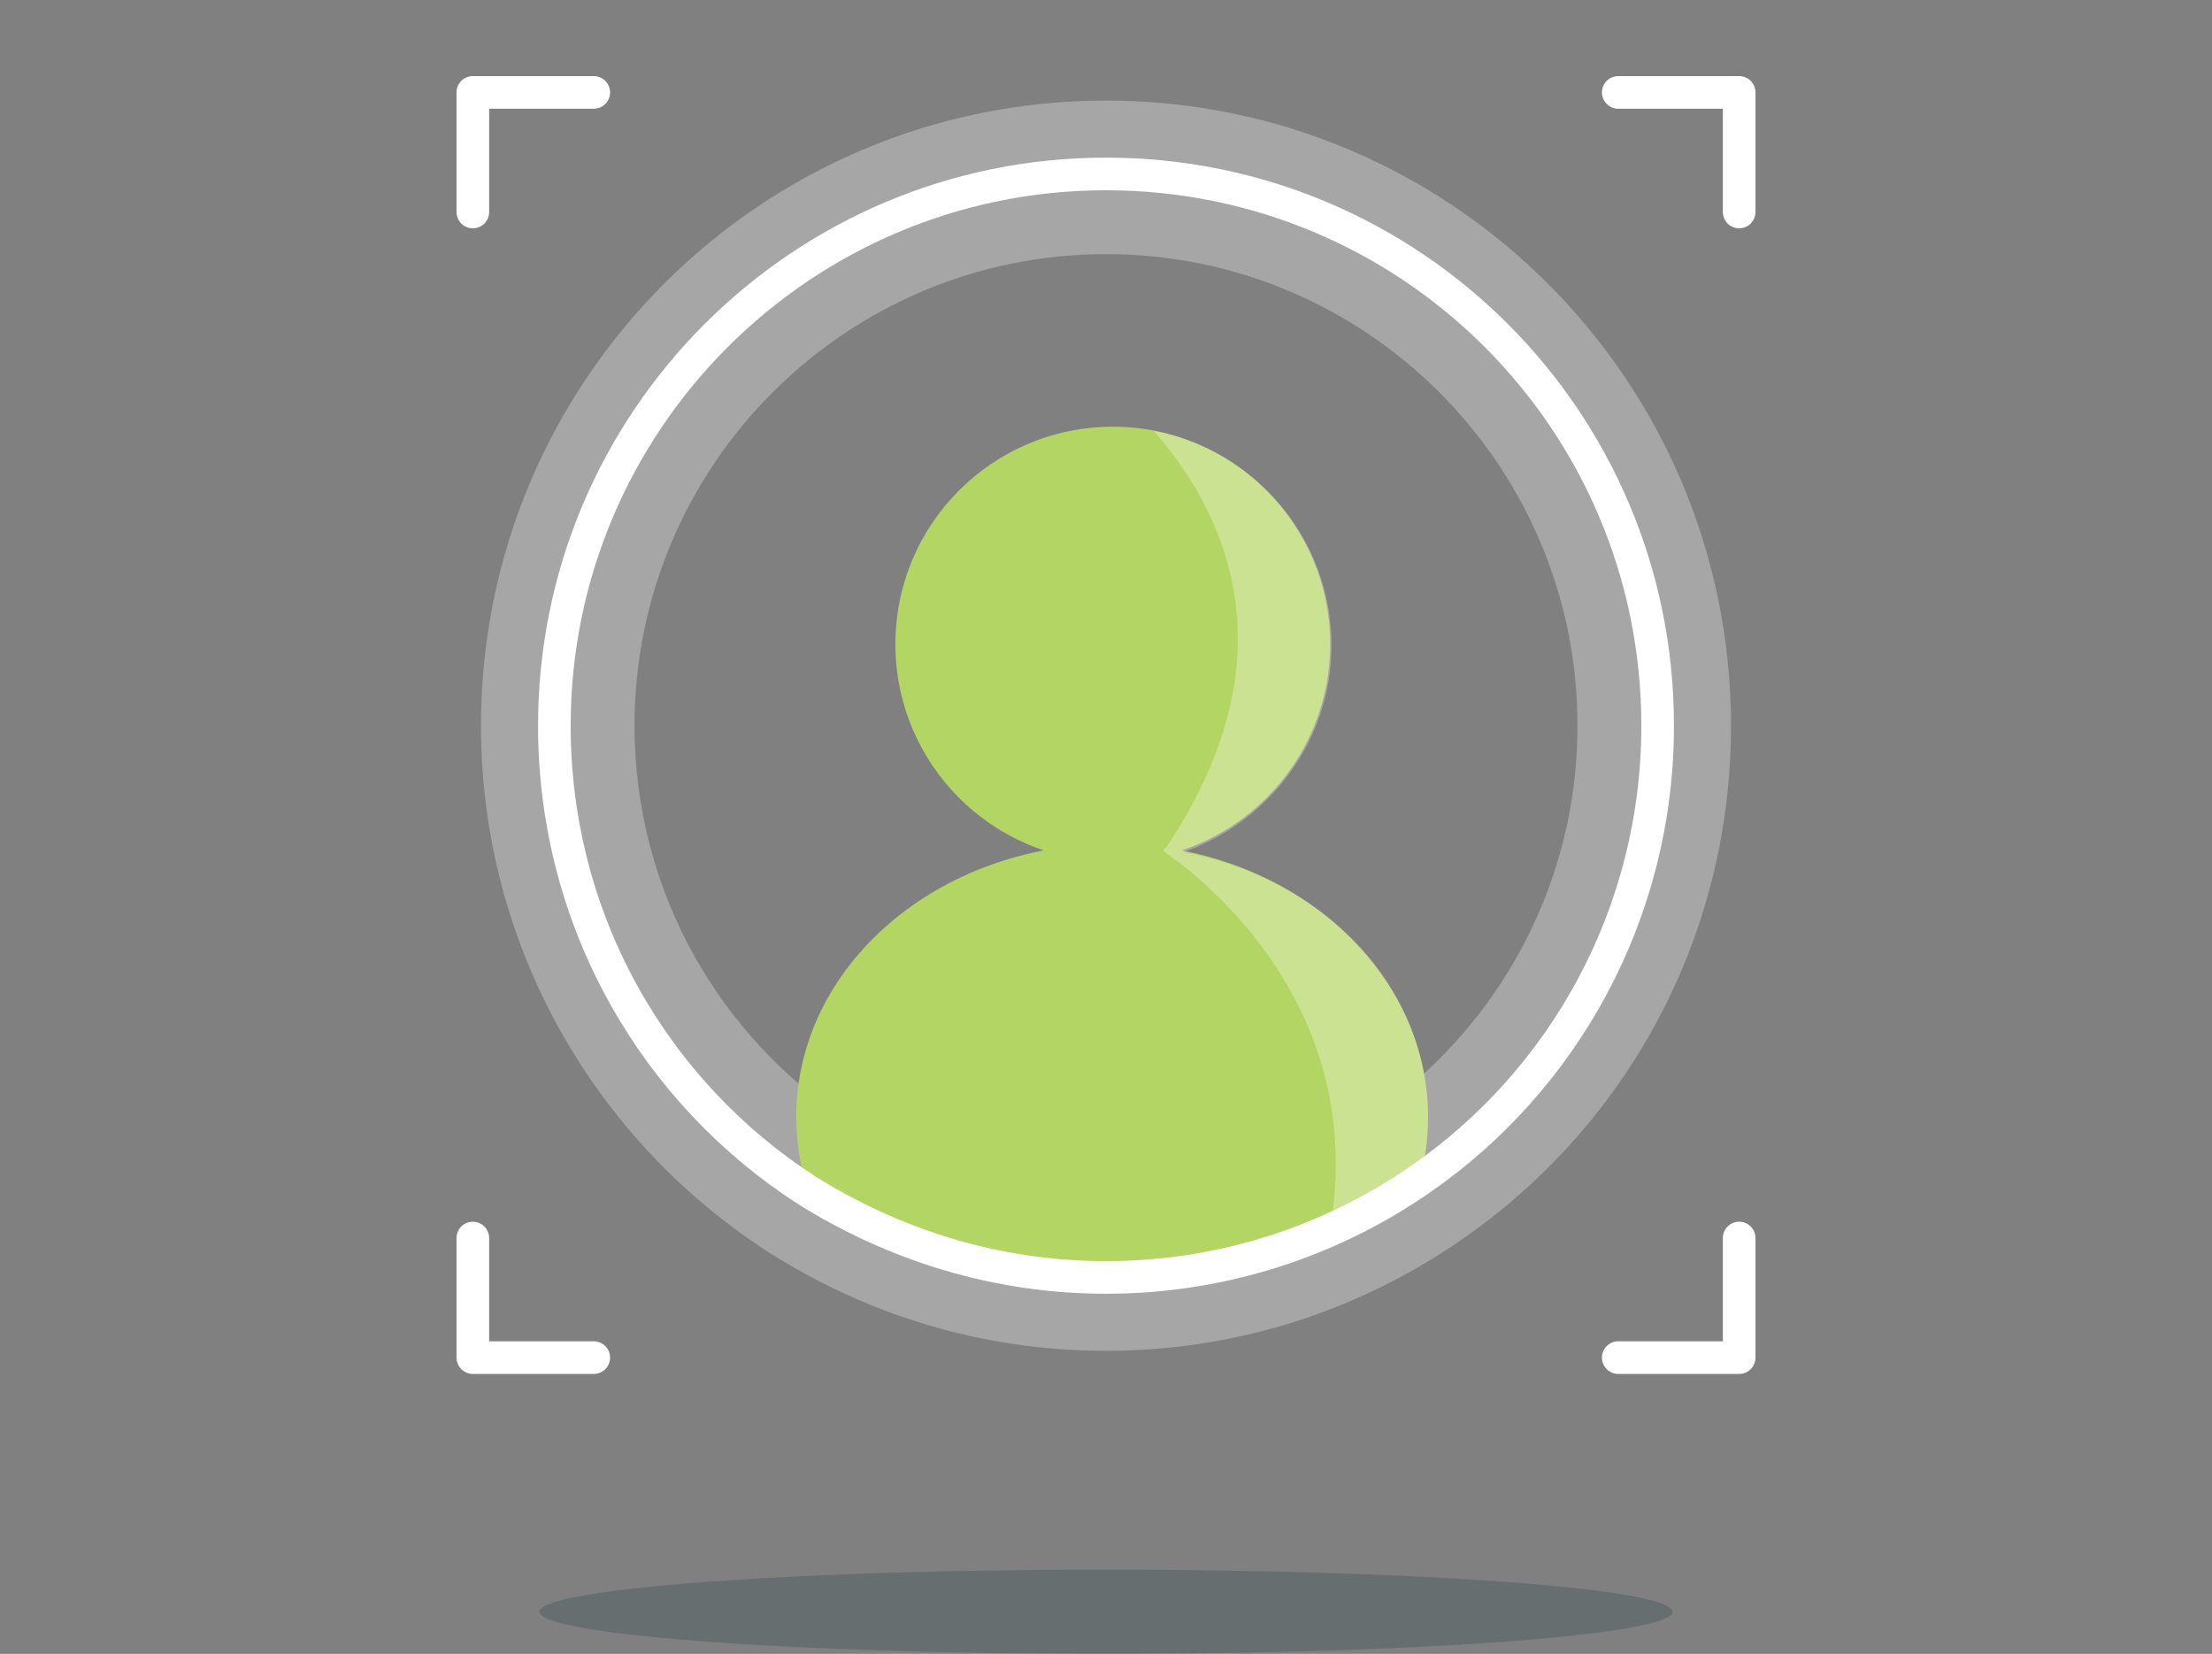
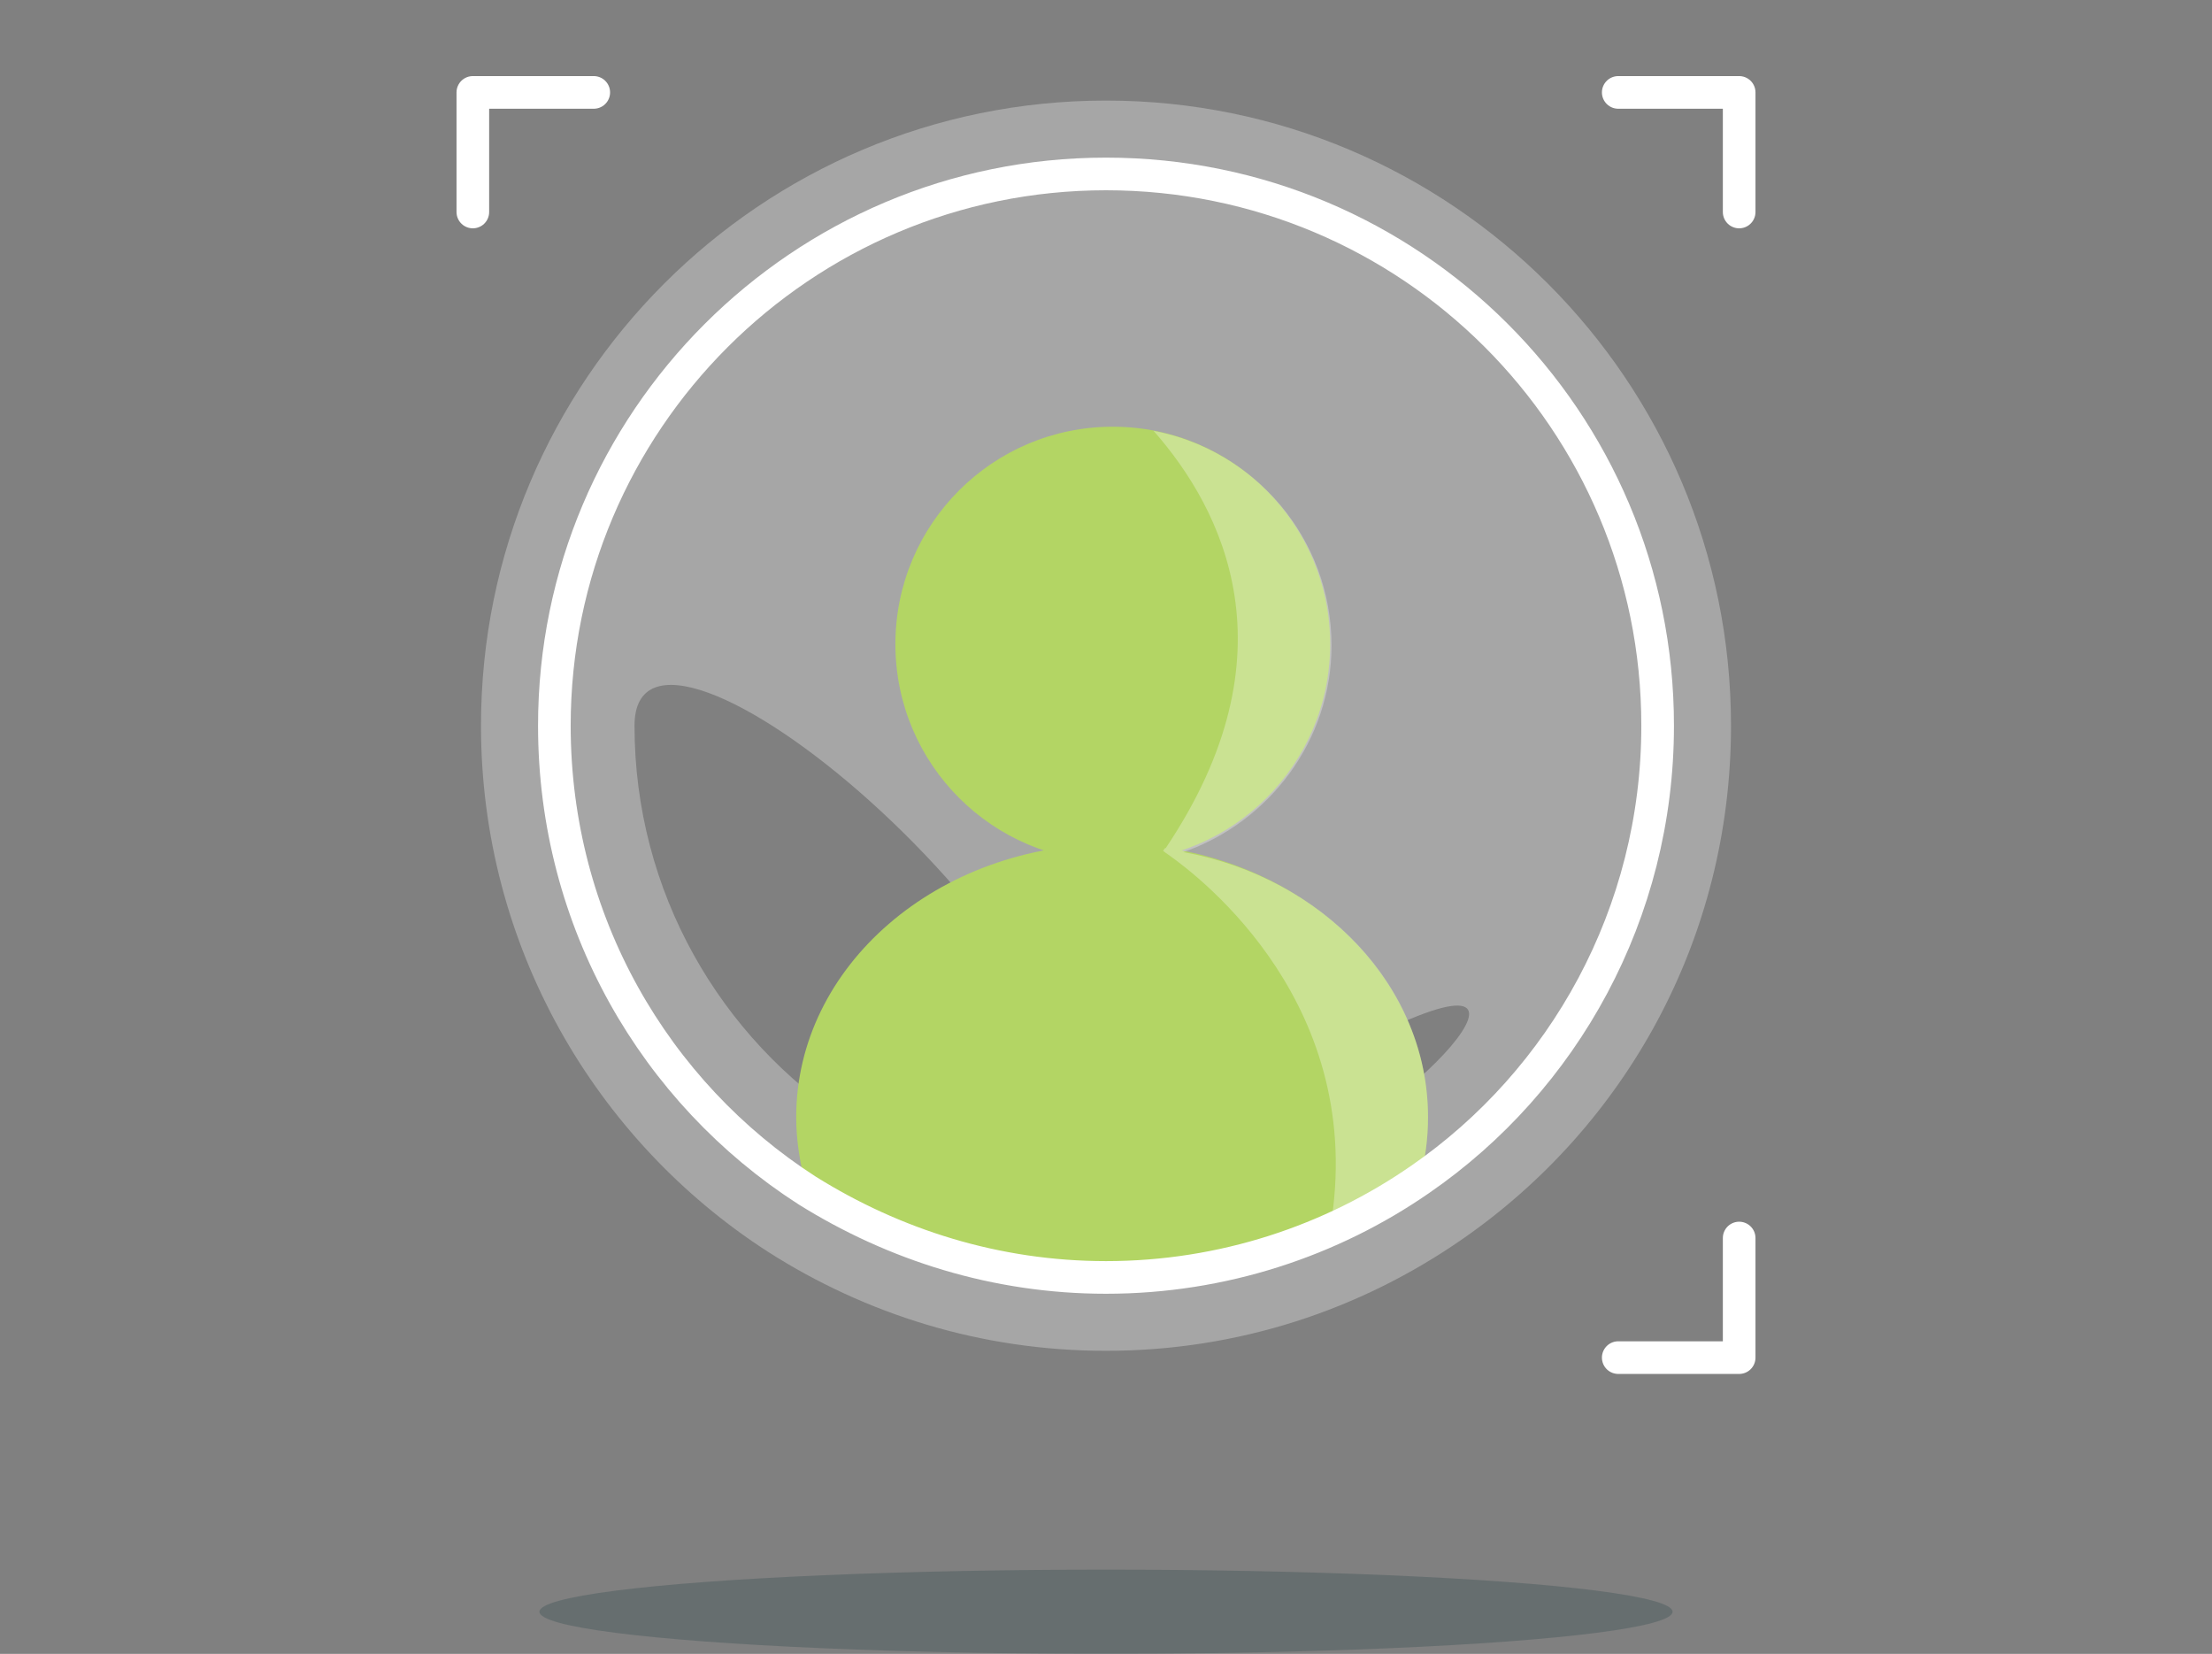
<svg xmlns="http://www.w3.org/2000/svg" version="1.1" id="Layer_1" x="0px" y="0px" viewBox="0 0 162.8 121.7" style="enable-background:new 0 0 162.8 121.7;" xml:space="preserve">
  <rect x="0" y="0" width="162.8" height="121.7" fill="#808080" stroke="none" />
  <style type="text/css">
	.st0{clip-path:url(#SVGID_2_);}
	.st1{fill:#B3D564;}
	.st2{fill:#FFFFFF;}
	.st3{opacity:0.3;fill:#FFFFFF;enable-background:new    ;}
	.st4{opacity:0.2;fill:#00292F;}
	.st5{fill:none;stroke:#FFFFFF;stroke-width:2.402;stroke-miterlimit:10;}
	.st6{fill:none;stroke:#FFFFFF;stroke-width:2.168;stroke-linecap:round;stroke-linejoin:round;stroke-miterlimit:10;}
	.st7{opacity:0.3;fill:url(#SVGID_3_);enable-background:new    ;}
	.st8{opacity:0.3;fill:none;enable-background:new    ;}
	.st9{fill:none;stroke:#FFFFFF;stroke-width:2.402;stroke-linecap:round;stroke-miterlimit:10;}
	.st10{fill:none;stroke:#FFFFFF;stroke-width:2.402;stroke-linecap:round;stroke-linejoin:round;stroke-miterlimit:10;}
	.st11{fill:url(#SVGID_4_);}
	.st12{fill:url(#SVGID_5_);}
	.st13{fill:url(#SVGID_6_);}
	.st14{fill:url(#SVGID_7_);}
	.st15{fill:url(#SVGID_8_);}
	.st16{fill:url(#SVGID_9_);}
	.st17{fill:url(#SVGID_10_);}
	.st18{fill:url(#SVGID_11_);}
	.st19{fill:url(#SVGID_12_);}
	.st20{fill:url(#SVGID_13_);}
	.st21{fill:url(#SVGID_14_);}
	.st22{fill:url(#SVGID_15_);}
	.st23{fill:url(#SVGID_16_);}
	.st24{fill:url(#SVGID_17_);}
	.st25{fill:url(#SVGID_18_);}
	.st26{fill:url(#SVGID_19_);}
	.st27{fill:url(#SVGID_20_);}
	.st28{fill:url(#SVGID_21_);}
	.st29{fill:url(#SVGID_22_);}
	.st30{fill:url(#SVGID_23_);}
	.st31{fill:url(#SVGID_24_);}
	.st32{fill:url(#SVGID_25_);}
	.st33{fill:url(#SVGID_26_);}
	.st34{fill:url(#SVGID_27_);}
	.st35{fill:url(#SVGID_28_);}
	.st36{fill:url(#SVGID_29_);}
	.st37{fill:url(#SVGID_30_);}
	.st38{fill:url(#SVGID_31_);}
	.st39{fill:url(#SVGID_32_);}
	.st40{fill:url(#SVGID_33_);}
	.st41{fill:url(#SVGID_34_);}
	.st42{fill:url(#SVGID_35_);}
	.st43{fill:url(#SVGID_36_);}
	.st44{fill:url(#SVGID_37_);}
	.st45{fill:url(#SVGID_38_);}
	.st46{fill:url(#SVGID_39_);}
	.st47{fill:url(#SVGID_40_);}
	.st48{fill:url(#SVGID_41_);}
	.st49{fill:url(#SVGID_42_);}
	.st50{fill:url(#SVGID_43_);}
	.st51{fill:url(#SVGID_44_);stroke:#00ADC8;stroke-width:3;stroke-linecap:round;stroke-linejoin:round;stroke-miterlimit:10;}
	.st52{fill:url(#SVGID_45_);stroke:#00ADC8;stroke-width:3;stroke-linecap:round;stroke-linejoin:round;stroke-miterlimit:10;}
	.st53{fill:url(#SVGID_46_);}
	.st54{fill:url(#SVGID_47_);}
	.st55{fill:url(#SVGID_48_);}
	.st56{fill:url(#SVGID_49_);}
	.st57{fill:url(#SVGID_50_);}
	.st58{fill:url(#SVGID_51_);}
	.st59{fill:url(#SVGID_52_);}
	.st60{fill:url(#SVGID_53_);}
	.st61{fill:url(#SVGID_54_);}
	.st62{fill:url(#SVGID_55_);}
	.st63{fill:url(#SVGID_56_);}
	.st64{fill:url(#SVGID_57_);}
	.st65{fill:url(#SVGID_58_);}
	.st66{fill:url(#SVGID_59_);}
	.st67{fill:url(#SVGID_60_);}
	.st68{fill:url(#SVGID_61_);}
	.st69{fill:url(#SVGID_62_);}
	.st70{fill:url(#SVGID_63_);}
	.st71{fill:url(#SVGID_64_);}
	.st72{fill:url(#SVGID_65_);}
	.st73{fill:url(#SVGID_66_);}
	.st74{fill:url(#SVGID_67_);}
	.st75{fill:url(#SVGID_68_);}
	.st76{fill:url(#SVGID_69_);}
	.st77{fill:url(#SVGID_70_);}
	.st78{fill:url(#SVGID_71_);}
	.st79{fill:url(#SVGID_72_);}
	.st80{fill:url(#SVGID_73_);}
	.st81{fill:url(#SVGID_74_);}
	.st82{fill:url(#SVGID_75_);}
	.st83{fill:url(#SVGID_76_);}
	.st84{fill:url(#SVGID_77_);}
</style>
  <g>
-     <path class="st3" d="M81.4,7.4c-25.4,0-46,20.6-46,46c0,16.2,8.4,30.5,21.1,38.7c7.2,4.6,15.7,7.3,24.9,7.3c9.7,0,18.7-3,26.2-8.2   c12-8.3,19.8-22.1,19.8-37.8C127.4,28,106.8,7.4,81.4,7.4z M101.2,81.9c-5.6,3.9-12.4,6.2-19.8,6.2c-6.9,0-13.4-2-18.8-5.5   c-9.6-6.2-15.9-17-15.9-29.2c0-19.2,15.6-34.7,34.7-34.7s34.7,15.5,34.7,34.7C116.1,65.2,110.2,75.6,101.2,81.9z" />
+     <path class="st3" d="M81.4,7.4c-25.4,0-46,20.6-46,46c0,16.2,8.4,30.5,21.1,38.7c7.2,4.6,15.7,7.3,24.9,7.3c9.7,0,18.7-3,26.2-8.2   c12-8.3,19.8-22.1,19.8-37.8C127.4,28,106.8,7.4,81.4,7.4z M101.2,81.9c-5.6,3.9-12.4,6.2-19.8,6.2c-6.9,0-13.4-2-18.8-5.5   c-9.6-6.2-15.9-17-15.9-29.2s34.7,15.5,34.7,34.7C116.1,65.2,110.2,75.6,101.2,81.9z" />
    <ellipse class="st4" cx="81.4" cy="118.6" rx="41.7" ry="3.1" />
    <path class="st1" d="M105.1,82.2c0,1.6-0.2,3.1-0.6,4.5C98,91.3,90,94,81.4,94c-8.1,0-15.6-2.4-22-6.5c-0.5-1.7-0.8-3.5-0.8-5.3   c0-11.1,10.4-20.1,23.3-20.1C94.7,62.1,105.1,71.1,105.1,82.2z" />
    <circle class="st1" cx="81.9" cy="47.4" r="16" />
    <path class="st9" d="M122,53.4c0,13.8-6.9,26.1-17.5,33.4C98,91.3,90,94,81.4,94c-8.1,0-15.6-2.4-22-6.4   c-11.2-7.2-18.6-19.8-18.6-34.2c0-22.4,18.2-40.6,40.6-40.6S122,30.9,122,53.4z" />
    <path class="st3" d="M105.1,82.2c0,1.6-0.2,3.1-0.6,4.5c-2.1,1.4-4.3,2.7-6.6,3.7C100.7,74,88.4,64.6,86,62.9   c-0.3-0.2-0.4-0.3-0.4-0.3c0.1-0.1,0.1-0.2,0.2-0.2c9.6-14.3,4.2-24.9-0.9-30.7c7.4,1.4,13.1,7.9,13.1,15.8c0,7-4.6,13-10.9,15.2   C97.4,64.6,105.1,72.6,105.1,82.2z" />
    <g>
      <polyline class="st10" points="34.8,15.6 34.8,6.8 43.7,6.8   " />
      <polyline class="st10" points="128,15.6 128,6.8 119.1,6.8   " />
-       <polyline class="st10" points="34.8,91.1 34.8,99.9 43.7,99.9   " />
      <polyline class="st10" points="128,91.1 128,99.9 119.1,99.9   " />
    </g>
  </g>
</svg>